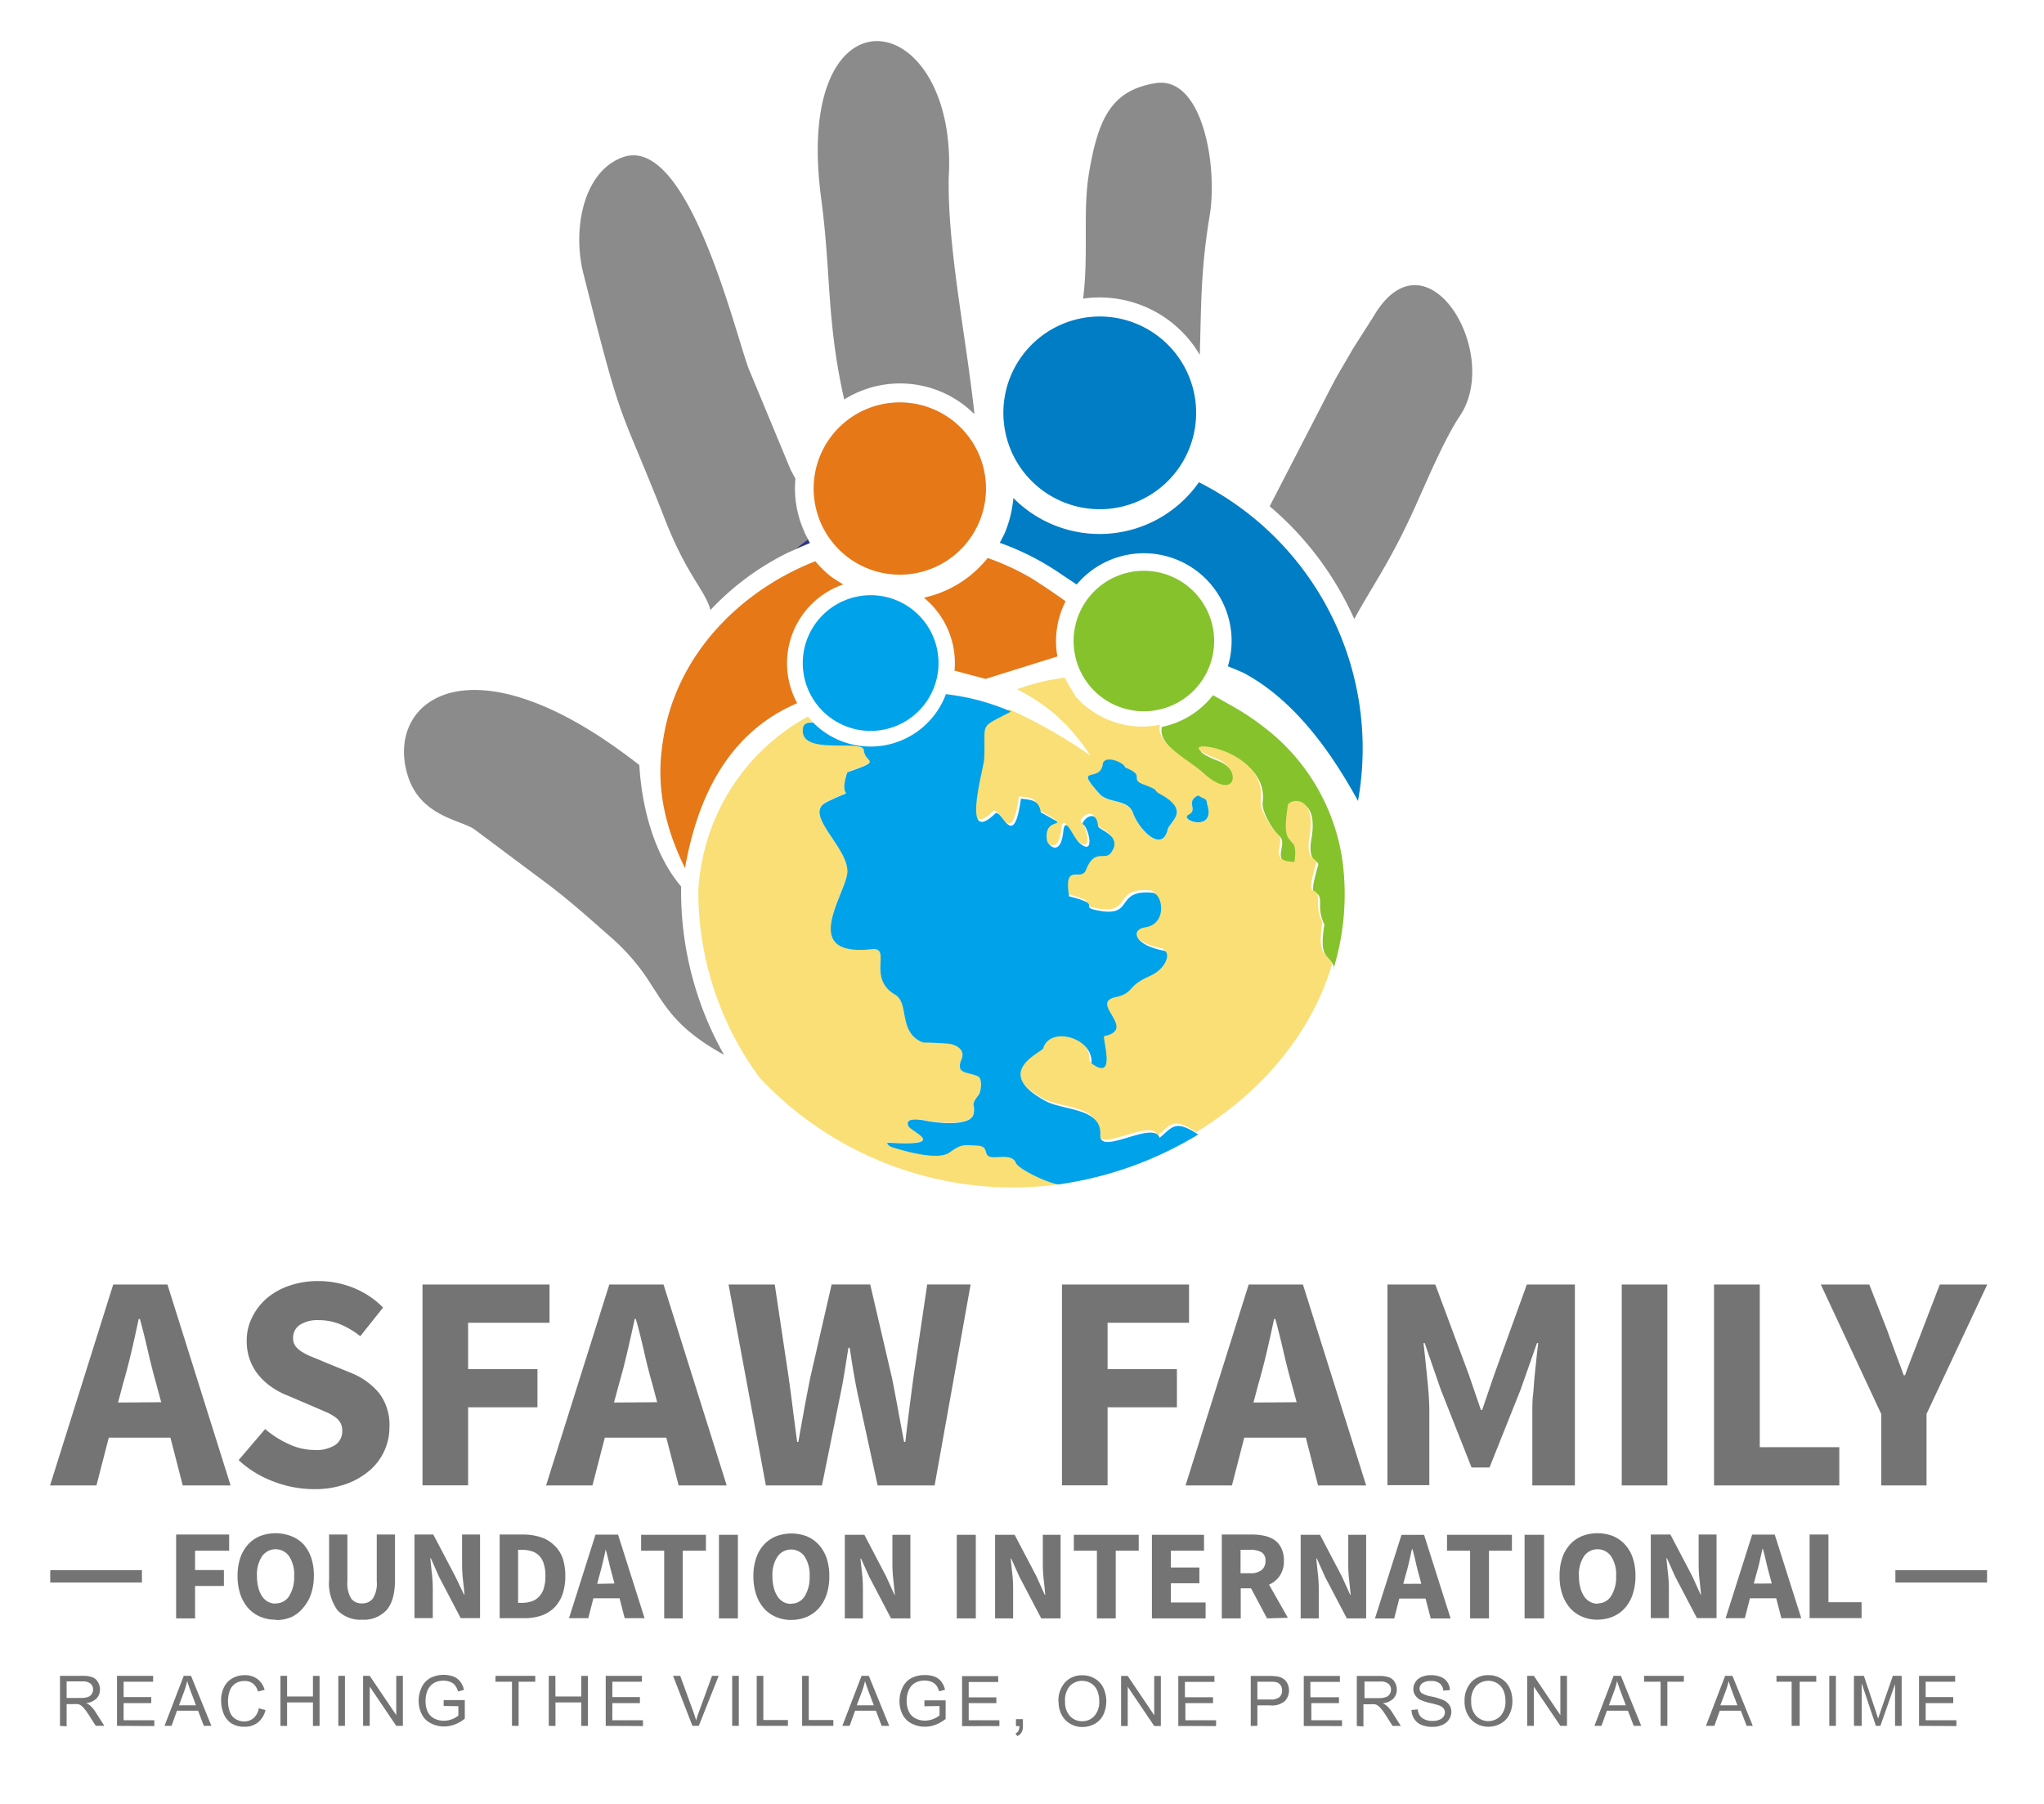
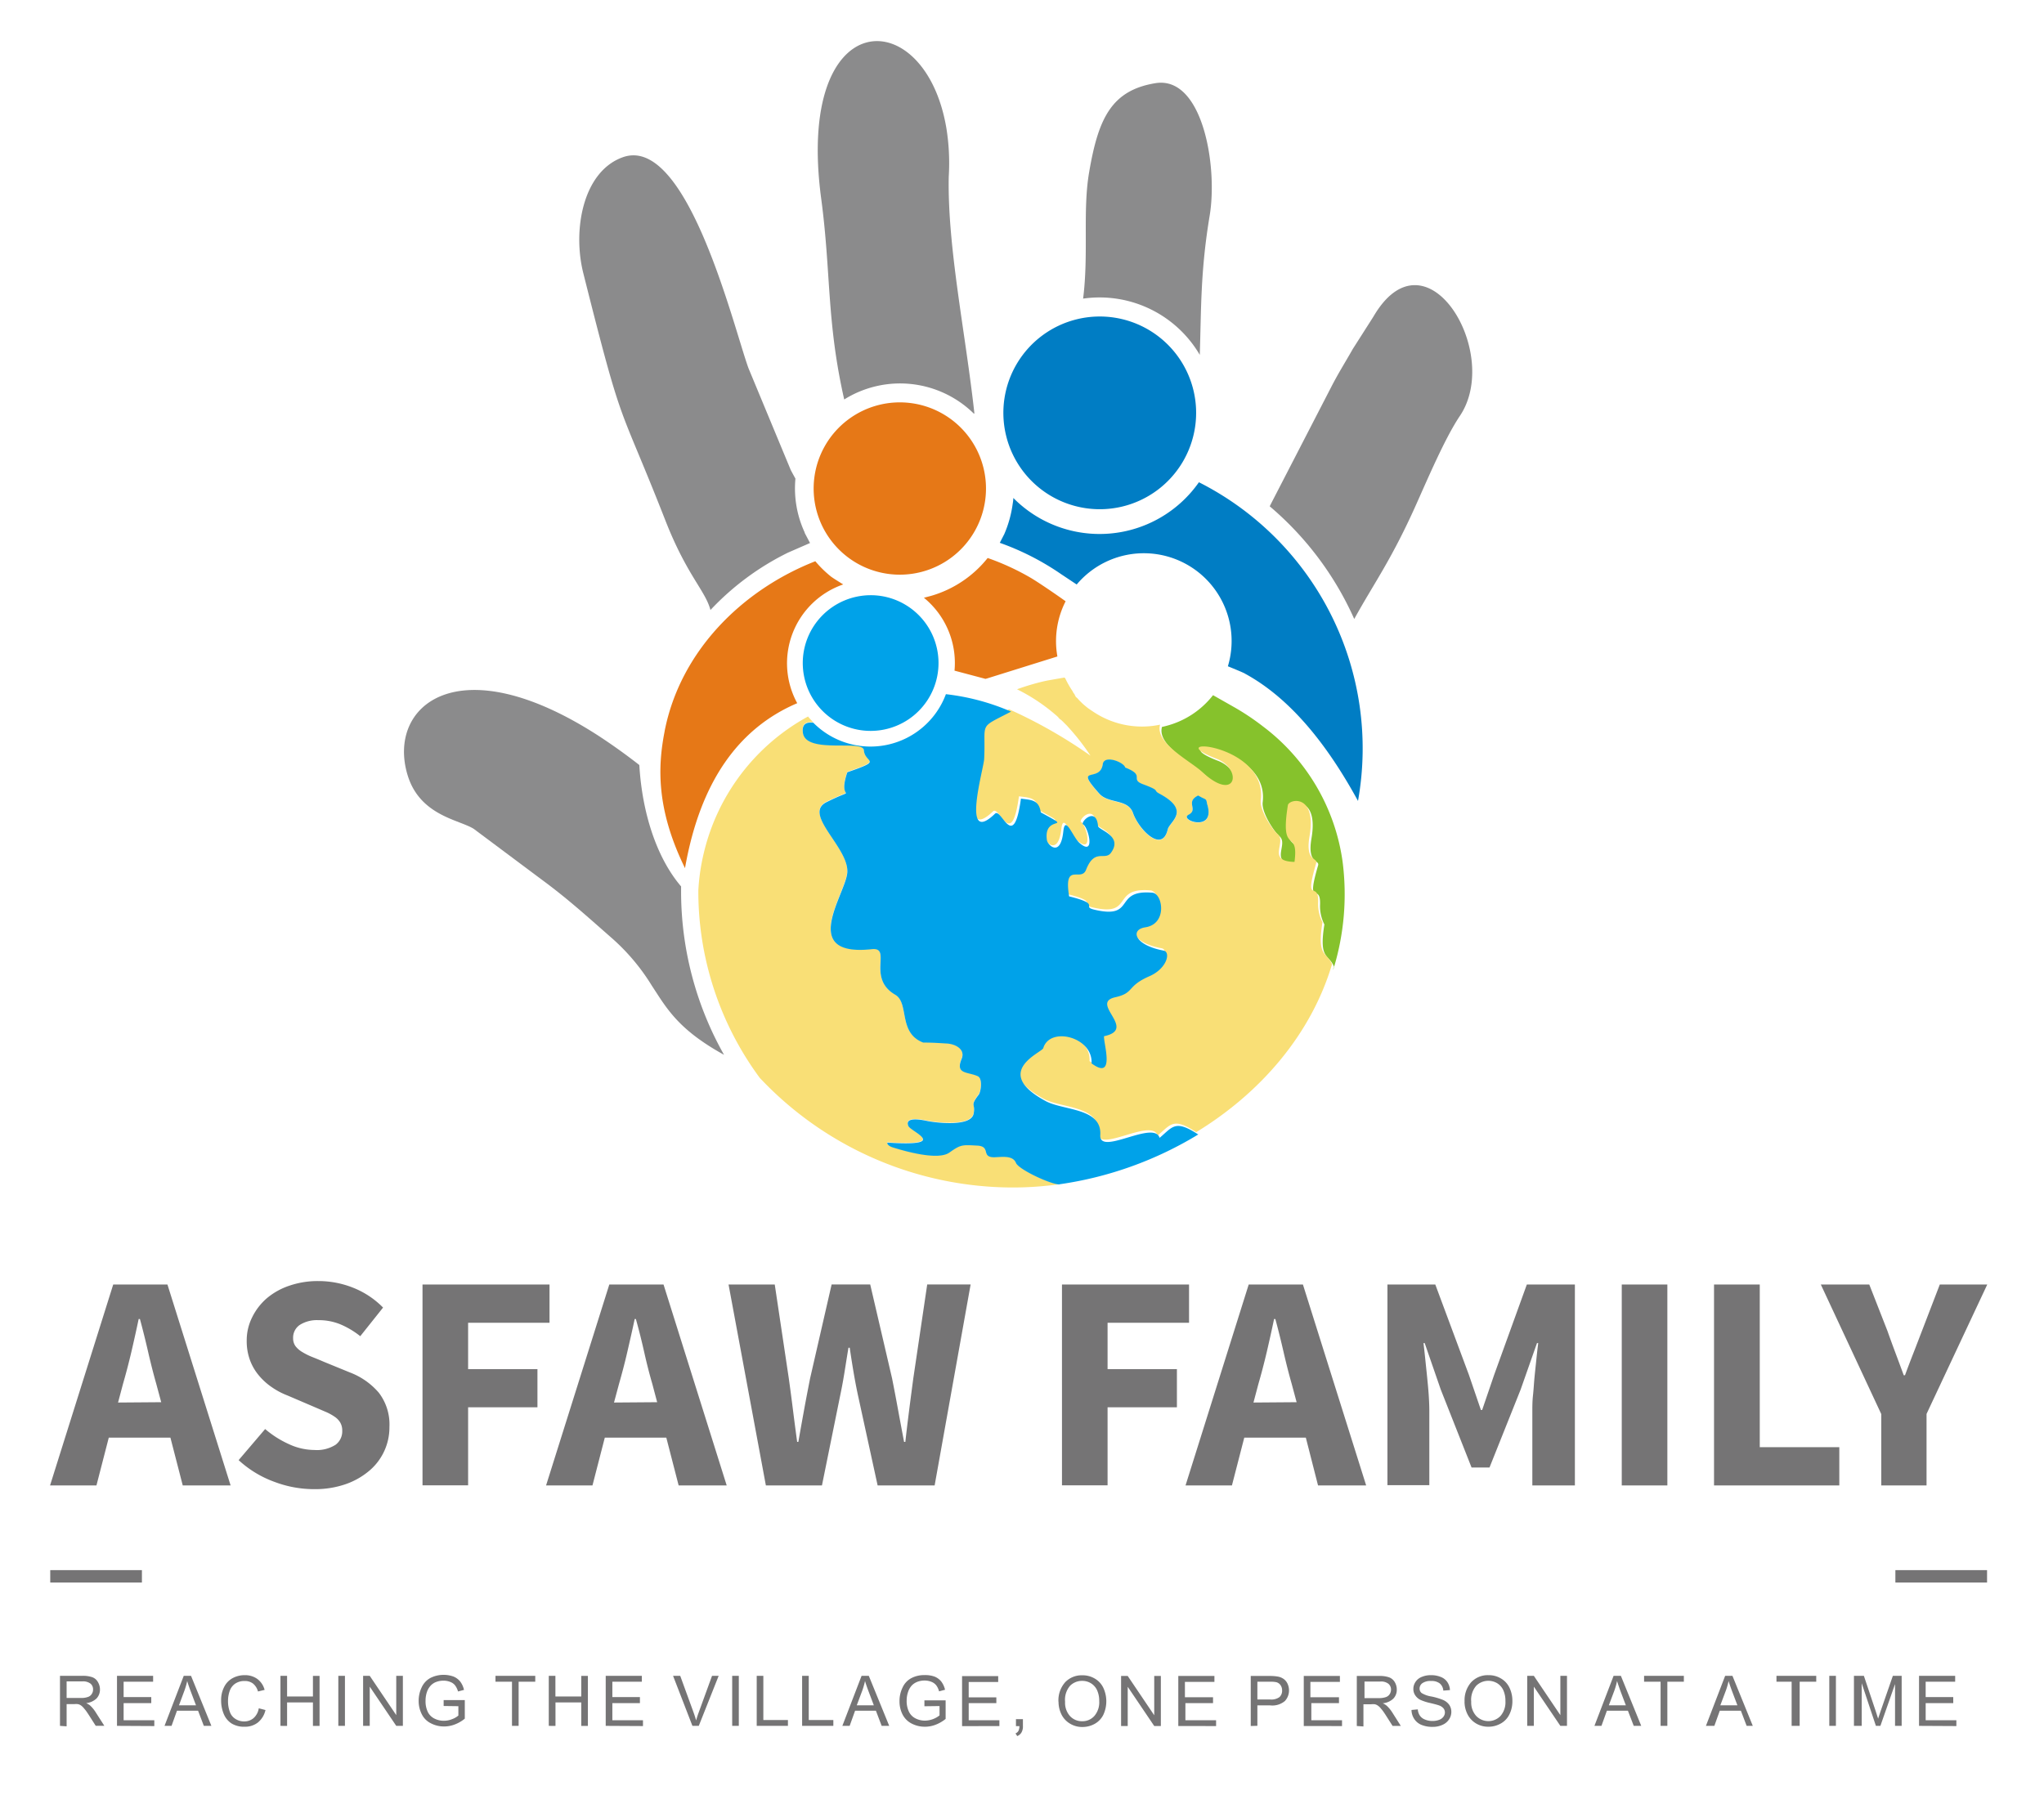
<svg xmlns="http://www.w3.org/2000/svg" id="Layer_1" data-name="Layer 1" viewBox="0 0 308.36 272.17">
  <defs>
    <style>.cls-1{fill:#86c22c;}.cls-1,.cls-2,.cls-3,.cls-4,.cls-6,.cls-7,.cls-8,.cls-9{fill-rule:evenodd;}.cls-2,.cls-5{fill:#2f318b;}.cls-3{fill:#8b8b8c;}.cls-4{fill:#007dc4;}.cls-6{fill:#f9df76;}.cls-7{fill:#e67817;}.cls-8{fill:#00a2e9;}.cls-9{fill:#757475;}</style>
  </defs>
  <path class="cls-1" d="M201.14,146.3a38.38,38.38,0,0,0,1.4-16.31,30.82,30.82,0,0,0-12-20.37,36.94,36.94,0,0,0-4.51-3L183,104.9a13.15,13.15,0,0,1-7.07,4.64q-.32.09-.63.15c-.8,2.82,4.63,5.51,6.36,7.14,5.11,4.81,6.19-.39,2.15-2-9.07-3.48,7.76-2.42,6.68,6.24-.19,1.54,1.74,4.45,2.51,5.09,1.51,1.26-1.74,4.14,2.58,4.24.72-5.25-2.21-.76-1-8.55.14-.93,4.38-1.82,3.27,4.67-.67,3.91,1.26,3.19,1,4.07-1.9,6.52.38,2.44.3,5.86a6,6,0,0,0,.65,3.05c-.86,5.34.64,4.41,1.44,6.35l-.12.4Z" />
  <path class="cls-2" d="M151.58,179.22l1.25,0-1.25,0Z" />
  <path class="cls-3" d="M102.76,133.77c-3.76-4.39-5.9-11.25-6.31-18.33-2-1.56-4-3-6.22-4.45-21.18-13.67-31.87-4.44-28.75,5.94,1.85,6.18,7.83,6.76,10,8.15l10.28,7.68c3.78,2.78,6.73,5.45,10.44,8.71a31.32,31.32,0,0,1,6.12,7.24l1.12,1.72c1.9,2.88,4.08,5.59,9.79,8.74a50.14,50.14,0,0,1-6.48-24.75v-.14l0-.51ZM204.3,93.41c2.87-5.23,5.5-8.75,9.17-16.89,1.83-4.07,4.5-10.39,6.77-13.76,6.4-9.51-5.1-28.66-13.07-14.94l-3.08,4.83c-1.2,2.12-2.11,3.52-3.25,5.73L191.75,76l-.2.4a47.72,47.72,0,0,1,12.75,17ZM181,53.55c.23-7,.09-12.57,1.49-21,1.25-7.49-1.07-21.15-8.18-20-6.65,1.09-8.62,5.34-10,13.43-1,5.82-.05,12.24-.91,19.08A17.52,17.52,0,0,1,181,53.55Zm-34,8.85c-1.31-12-4.09-25.12-3.87-35.76a33.12,33.12,0,0,0-.36-7.31C139.55.24,119.94.47,123.89,30c1.49,11.14.8,18.53,3.47,30.28A15.88,15.88,0,0,1,146.9,62.4Zm-25.58,18A15.84,15.84,0,0,1,120,72.22c-.25-.44-.48-.87-.7-1.28l-6.38-15.37c-2.24-6.15-9.26-35.39-19-31.83-6,2.18-7.57,11-5.91,17.53,6.15,24.47,5.12,18.76,12.4,37.34,3.24,8.25,6,10.51,6.77,13.44a40.52,40.52,0,0,1,11.7-8.66l3.32-1.45-.83-1.58Z" />
  <path class="cls-4" d="M185.24,100.54c1,.41,2.45,1,2.63,1.14,6.63,3.63,12.18,10.35,17,19.18a45,45,0,0,0-24-48.09,18.29,18.29,0,0,1-28,2.37c0,.34-.06.67-.11,1a17.26,17.26,0,0,1-1.25,4.45l-.68,1.32a39.64,39.64,0,0,1,9.24,4.72l2.36,1.57a13.24,13.24,0,0,1,22.81,12.34Zm-22.8-52.36a14.54,14.54,0,1,1-10.65,17.59,14.54,14.54,0,0,1,10.65-17.59Z" />
-   <path class="cls-5" d="M121.87,81.44c-.6.44-1.18.89-1.76,1.35.6-.27,1.2-.52,1.81-.76l.23-.09-.28-.5Z" />
  <path class="cls-6" d="M159.59,108.23l0,0,.12.11,0,0,.09.07h0l.1.1.08.08,0,0,.06,0,.06.06,0,0,.08.08h0l.1.09h0l.26.26.07.07,0,0,.09.09h0l.09.09,0,0,.07.07,0,0,0,0,.07.07.11.11h0l.08.1,0,0h0a34.05,34.05,0,0,1,3.39,4.35,73.78,73.78,0,0,0-12.28-7c-5.08,2.65-3.78,1.4-4.06,7.16-.07,1.48-3.55,13.21,1.63,8.25,1-1,2.79,6,3.92-2.28,1.63.22,2.71.16,3,2.08,5.34,2.92.32.11.92,4.2.1.7,2,2.67,2.47-1.31.28-2.62,1.39.79,2.46,1.73,2.47,2.15,1.3-2.52.47-2.85-.16-.56,2.05-2.58,2.31.28.06.63,3.86,1.47,1.93,4.07-.9,1.2-2.46-.76-3.74,2.55-.75,1.94-3.41-1.23-2.55,4,5,1.22,1.72,1.51,3.77,2,6.41,1.53,2.77-3.09,8.81-2.55,1.52.14,2.3,4.7-1.09,5.22-2.31.35-1.66,2.69,2.76,3.51,1.1.2.54,2.71-2.14,3.87-3.5,1.53-2.21,2.51-5.14,3.17-4,.9,3.39,4.82-1.7,5.88-.15.9,1.81,6.83-1.89,4.1.25-4-6.27-5.64-7.28-2.3-.19.64-7.86,3.54.38,8,2.68,1.45,8.47,1,8.22,5.1-.21,3.27,8.09-2.32,8.95.44,2-1.67,2.34-2.78,5.79-.53l.07,0c9.64-5.89,17.28-14.69,20.45-25.31-.8-1.94-2.3-1-1.44-6.35a6,6,0,0,1-.65-3.05c.08-3.42-2.2.66-.3-5.86.25-.88-1.68-.16-1-4.07,1.11-6.49-3.13-5.6-3.27-4.67-1.24,7.79,1.69,3.3,1,8.55-4.32-.1-1.07-3-2.58-4.24-.77-.64-2.7-3.55-2.51-5.09,1.08-8.66-15.75-9.72-6.68-6.24,4,1.56,3,6.76-2.15,2-1.73-1.63-7.16-4.32-6.36-7.14a13.19,13.19,0,0,1-9.83-1.79h0c-.33-.21-.65-.43-1-.67l-.09-.07-.18-.14-.09-.08h0l-.09-.07-.18-.15-.09-.08h0l-.08-.07,0,0-.15-.14-.08-.08-.07-.07h0l-.08-.08-.09-.08-.08-.09,0,0-.06-.06-.08-.09,0,0-.05-.06-.08-.09-.08-.08h0l-.08-.08,0,0-.05,0-.07-.09,0,0,0-.05-.08-.09,0-.05,0,0-.07-.09,0-.05,0,0-.07-.1,0,0,0,0-.07-.1-.05-.06,0,0-.07-.1,0-.06a14.84,14.84,0,0,1-1.15-2l-.13-.15c-.34.06-2.57.44-2.92.52a35.44,35.44,0,0,0-4.24,1.25,27.68,27.68,0,0,1,6.35,4.33Zm21.16,11.85c-2,1,.09,2.1-1.44,2.9s4.07,2.74,2.84-1.48c-.2-.69,0-.77-.74-1.06l-.66-.36Zm-11-4.22c-.14-.78-3.18-2-3.39-.5-.4,2.9-4.49,0-.51,4.44,1.37,1.55,4.33.75,5.08,2.92.84,2.43,4.38,6.15,5.23,2.48.28-1.19,3.59-2.81-1.25-5.4-1.06-.57.3-.39-2.47-1.42-2.07-.77.47-1.3-2.69-2.52Z" />
  <path class="cls-6" d="M122.69,109c-1-.13-1.74.15-1.58,1.48.39,3.32,9.08,1,9.2,2.66.14,2,3.05,1.43-2.49,3.33-1.66,4.87,2.11,1.9-3.15,4.52-3.61,1.8,3.34,6.79,3.15,10.56-.17,3.23-7.48,12.83,3.7,11.62,3.09-.33-.83,4.34,3.52,6.87,2.17,1.27.39,5.75,4.22,7.22,1.21,0,2.42.07,3.63.15s2.76.85,2.18,2.29c-1,2.37.86,1.94,2.41,2.63.71.31.54,1.93.28,2.56a.65.65,0,0,1-.11.22c-1.41,1.84-.45,1.27-.78,2.9-.4,2-5.65,1.35-6.91,1.1-.55-.11-3.6-.81-2.93.75.35.83,6.38,3.11-3.11,2.5-.17,0-.09.46.77.72,1.85.58,6.8,2,8.53.78s1.92-1.17,4.21-1.05c2.08.12.53,1.72,2.48,1.76,1,0,2.85-.39,3.34.84.4,1,5.18,3.22,6.53,3.26H160a50.75,50.75,0,0,1-7.17.52,52.47,52.47,0,0,1-38.21-16.54,47.4,47.4,0,0,1-9.27-28.28,31.49,31.49,0,0,1,.84-5.71,31.81,31.81,0,0,1,15.71-20.54,10.87,10.87,0,0,0,.79.87Z" />
-   <path class="cls-1" d="M169.87,86.48a10.6,10.6,0,1,1-7.56,12.93,10.6,10.6,0,0,1,7.56-12.93Z" />
+   <path class="cls-1" d="M169.87,86.48Z" />
  <path class="cls-7" d="M100.26,110.36C102.62,98.23,112,89,123,84.69A16.85,16.85,0,0,0,125.36,87c.3.23,1.17.77,1.85,1.19a12.58,12.58,0,0,0-6.94,17.92C111.39,109.9,105.62,118,103.34,131c-4.38-8.94-4.1-15.37-3.08-20.61ZM149,84.2a37.37,37.37,0,0,1,6.51,3c1.07.63,3.73,2.44,5.25,3.53a13.22,13.22,0,0,0-1.24,8.33l0,0-10.59,3.31-.26.07L144,101.2a12.7,12.7,0,0,0-4.62-11l1.1-.29A16.93,16.93,0,0,0,149,84.2ZM137.6,60.85a13,13,0,1,1-14.73,11.09A13,13,0,0,1,137.6,60.85Z" />
  <path class="cls-8" d="M133.3,90a10.24,10.24,0,1,1-12,8.07,10.26,10.26,0,0,1,12-8.07Zm26.5,88.71a55.21,55.21,0,0,0,21-7.54l-.07,0c-3.45-2.25-3.81-1.14-5.79.53-.86-2.76-9.16,2.83-8.95-.44.25-4.1-5.54-3.66-8.22-5.1-8.24-4.43-.57-7.33-.38-8,1-3.34,7.53-1.66,7.28,2.3,3.7,2.73,1.74-3.2,1.89-4.1,5.09-1.06-2.27-5,1.7-5.88,2.93-.66,1.64-1.64,5.14-3.17,2.68-1.16,3.24-3.67,2.14-3.87-4.42-.82-5.07-3.16-2.76-3.51,3.39-.52,2.61-5.08,1.09-5.22-6-.54-2.4,4.08-8.81,2.55-2-.49,1.2-.78-3.77-2-.86-5.28,1.8-2.11,2.55-4,1.28-3.31,2.84-1.35,3.74-2.55,1.93-2.6-1.87-3.44-1.93-4.07-.26-2.86-2.47-.84-2.31-.28.83.33,2,5-.47,2.85-1.07-.94-2.18-4.35-2.46-1.73-.43,4-2.37,2-2.47,1.31-.6-4.09,4.42-1.28-.92-4.2-.31-1.92-1.39-1.86-3-2.08-1.13,8.24-2.91,1.31-3.92,2.28-5.18,5-1.7-6.77-1.63-8.25.28-5.76-1-4.51,4.06-7.16a34.35,34.35,0,0,0-9.83-2.63,12.14,12.14,0,0,1-20,4.31c-1-.13-1.74.16-1.58,1.48.39,3.32,9.08,1,9.2,2.66.14,2,3.05,1.43-2.49,3.33-1.66,4.87,2.11,1.9-3.15,4.52-3.61,1.8,3.34,6.79,3.15,10.56-.17,3.23-7.48,12.83,3.7,11.62,3.09-.33-.83,4.34,3.52,6.87,2.17,1.27.39,5.75,4.22,7.22,1.21,0,2.42.07,3.63.15s2.76.85,2.18,2.29c-1,2.37.86,1.94,2.41,2.63.71.31.54,1.93.28,2.56a.65.65,0,0,1-.11.22c-1.41,1.84-.45,1.27-.78,2.9-.4,2-5.65,1.35-6.91,1.1-.55-.11-3.6-.81-2.93.75.35.83,6.38,3.11-3.11,2.5-.17,0-.09.46.77.73,1.85.57,6.8,2,8.53.77s1.92-1.17,4.21-1.05c2.08.12.53,1.72,2.48,1.76,1,0,2.85-.39,3.34.84.4,1,5.18,3.22,6.53,3.26H160l-.2,0Zm20.95-58.67c-2,1,.09,2.1-1.44,2.9s4.07,2.74,2.84-1.48c-.2-.69,0-.77-.74-1.06l-.66-.36Zm-11-4.22c-.14-.78-3.18-2-3.39-.5-.4,2.9-4.49,0-.51,4.44,1.37,1.55,4.33.75,5.08,2.92.84,2.43,4.38,6.15,5.23,2.48.28-1.19,3.59-2.81-1.25-5.4-1.06-.57.3-.39-2.47-1.42-2.07-.77.47-1.3-2.69-2.52Z" />
  <path class="cls-9" d="M24.32,211.59l-.75-2.79c-.43-1.51-.84-3.13-1.23-4.83s-.8-3.35-1.23-4.93h-.19q-.51,2.42-1.11,5c-.4,1.69-.82,3.3-1.26,4.81l-.74,2.79Zm1.39,5.35h-9.3l-1.86,7.21h-7l9.53-30.32h8.18l9.53,30.32H27.57l-1.86-7.21ZM40,215.64a15,15,0,0,0,3.59,2.28,9.24,9.24,0,0,0,3.85.88,5.26,5.26,0,0,0,3.19-.79,2.53,2.53,0,0,0,1-2.14,2.36,2.36,0,0,0-.3-1.21,2.78,2.78,0,0,0-.88-.9,7.58,7.58,0,0,0-1.4-.75l-1.79-.77-3.9-1.67a11,11,0,0,1-2.3-1.21,9.5,9.5,0,0,1-1.95-1.74,7.73,7.73,0,0,1-1.38-2.33,8.26,8.26,0,0,1-.51-3,7.74,7.74,0,0,1,.82-3.51,9.05,9.05,0,0,1,2.23-2.89A10.39,10.39,0,0,1,43.68,194a13.14,13.14,0,0,1,4.35-.69,14.14,14.14,0,0,1,5.23,1,13.09,13.09,0,0,1,4.53,3l-3.44,4.32a12.78,12.78,0,0,0-3-1.79,8.54,8.54,0,0,0-3.32-.63,4.85,4.85,0,0,0-2.81.72,2.32,2.32,0,0,0-1,2,2,2,0,0,0,.35,1.19,3.48,3.48,0,0,0,1,.88,9.83,9.83,0,0,0,1.49.75c.58.23,1.19.48,1.84.76l3.86,1.58a10.74,10.74,0,0,1,4.39,3.07,7.86,7.86,0,0,1,1.6,5.16,8.55,8.55,0,0,1-3,6.58,11.23,11.23,0,0,1-3.58,2.05,14.13,14.13,0,0,1-4.82.76,16.87,16.87,0,0,1-5.92-1.09A16,16,0,0,1,36,220.33L40,215.64Zm23.76-21.81H82.9v5.77H70.62v7H81.08v5.76H70.62v11.77H63.74V193.83Zm35.38,17.76-.74-2.79c-.44-1.51-.85-3.13-1.23-4.83s-.8-3.35-1.24-4.93h-.18c-.34,1.61-.72,3.26-1.12,5s-.82,3.3-1.25,4.81l-.75,2.79Zm1.4,5.35h-9.3l-1.86,7.21h-7l9.54-30.32h8.18l9.53,30.32h-7.25l-1.86-7.21Zm9.34-23.11h7L119,208q.33,2.37.63,4.77c.2,1.6.41,3.2.63,4.81h.18c.28-1.61.57-3.21.86-4.81s.6-3.19.91-4.77l3.25-14.18h5.82l3.3,14.18c.31,1.55.61,3.13.9,4.72s.6,3.22.91,4.86h.19c.18-1.64.38-3.25.58-4.83s.41-3.17.62-4.75l2.1-14.18h6.55L141,224.15h-8.6l-3-13.76c-.25-1.18-.47-2.37-.67-3.56s-.38-2.35-.54-3.46H128c-.19,1.11-.37,2.27-.56,3.46s-.4,2.38-.65,3.56L124,224.15h-8.46l-5.63-30.32Zm50.35,0h19.15v5.77H167.09v7h10.46v5.76H167.09v11.77h-6.88V193.83Zm35.38,17.76-.75-2.79c-.43-1.51-.84-3.13-1.23-4.83s-.8-3.35-1.23-4.93h-.19q-.51,2.42-1.11,5c-.4,1.69-.82,3.3-1.26,4.81l-.74,2.79Zm1.39,5.35h-9.29l-1.86,7.21h-7l9.53-30.32h8.18l9.54,30.32h-7.26L197,216.94Zm12.28-23.11h7.25l5.07,13.63,1.81,5.3h.19l1.81-5.3,4.93-13.63h7.25v30.32h-6.42V213c0-.75,0-1.57.1-2.47s.14-1.8.23-2.72.19-1.81.28-2.7.18-1.69.28-2.44h-.19l-2.46,7-4.7,11.77H222l-4.65-11.77-2.42-7h-.18c.09.75.18,1.56.27,2.44s.19,1.79.28,2.7.18,1.82.24,2.72.09,1.72.09,2.47v11.11h-6.32V193.83Zm35.38,0h6.88v30.32h-6.88V193.83Zm13.94,0h6.88v24.55h12v5.77H258.58V193.83Zm25.2,19.53-9.11-19.53H282l2.74,7c.4,1.14.81,2.25,1.21,3.32s.82,2.2,1.25,3.37h.19c.43-1.17.86-2.3,1.28-3.37s.84-2.18,1.28-3.32l2.69-7h7.16l-9.16,19.53v10.79h-6.83V213.36Z" />
-   <path class="cls-9" d="M26.57,231.56h8V234H29.43v2.92h4.35v2.4H29.43v4.89H26.57V231.56Zm15,12.85a5.87,5.87,0,0,1-2.33-.46,5.11,5.11,0,0,1-1.81-1.3,6.14,6.14,0,0,1-1.17-2.07,8.53,8.53,0,0,1-.42-2.77,8.42,8.42,0,0,1,.42-2.76,5.85,5.85,0,0,1,1.17-2,5,5,0,0,1,1.81-1.26,6.53,6.53,0,0,1,4.66,0A5,5,0,0,1,45.76,233a6,6,0,0,1,1.17,2,8.34,8.34,0,0,1,.42,2.74,8.53,8.53,0,0,1-.42,2.77,6.14,6.14,0,0,1-1.17,2.07A5.11,5.11,0,0,1,44,244a5.87,5.87,0,0,1-2.33.46Zm0-2.46a2.36,2.36,0,0,0,2.05-1.11,5.37,5.37,0,0,0,.76-3,5.06,5.06,0,0,0-.76-3,2.5,2.5,0,0,0-4.09,0,5,5,0,0,0-.76,3,6.47,6.47,0,0,0,.2,1.71,4.25,4.25,0,0,0,.56,1.31,2.49,2.49,0,0,0,.88.83,2.38,2.38,0,0,0,1.16.29Zm8-10.39h2.84v7.06a4.45,4.45,0,0,0,.56,2.59,1.94,1.94,0,0,0,1.63.74,2,2,0,0,0,1.65-.74,4.2,4.2,0,0,0,.59-2.59v-7.06h2.75v6.77c0,2.12-.42,3.66-1.27,4.62a4.66,4.66,0,0,1-3.72,1.46A4.75,4.75,0,0,1,50.93,243a6.87,6.87,0,0,1-1.28-4.62v-6.77Zm12.88,0h2.92l3.29,6.27L70,240.61h.08c-.07-.67-.14-1.41-.24-2.24a21.79,21.79,0,0,1-.13-2.36v-4.45h2.71v12.61H69.5l-3.29-6.28L65,235.14h-.08c.07.7.14,1.44.23,2.24a20.89,20.89,0,0,1,.14,2.32v4.47H62.53V231.56Zm12.85,0h3.56a8.59,8.59,0,0,1,2.62.37,5.11,5.11,0,0,1,2,1.13A5,5,0,0,1,84.84,235a8.17,8.17,0,0,1,.44,2.81,8.27,8.27,0,0,1-.44,2.82,5.39,5.39,0,0,1-1.26,2,5.23,5.23,0,0,1-1.94,1.17,8,8,0,0,1-2.53.38H75.38V231.56Zm3.4,10.31a4.75,4.75,0,0,0,1.45-.21,2.68,2.68,0,0,0,1.13-.69,3,3,0,0,0,.74-1.25,6.12,6.12,0,0,0,.26-1.91,6,6,0,0,0-.26-1.89,3,3,0,0,0-.74-1.22,2.59,2.59,0,0,0-1.13-.64,5.08,5.08,0,0,0-1.45-.2h-.54v8Zm14-2.92-.31-1.16q-.27-.94-.51-2c-.17-.71-.34-1.4-.52-2.05H91.4c-.15.67-.3,1.35-.47,2.06s-.34,1.37-.52,2L90.1,239Zm.58,2.23H89.52l-.77,3H85.84l4-12.61h3.4l4,12.61h-3l-.77-3ZM100.2,234H96.72v-2.4h9.78V234H103v10.21H100.2V234Zm8.26-2.4h2.86v12.61h-2.86V231.56Zm10.93,12.85a5.87,5.87,0,0,1-2.33-.46,5,5,0,0,1-1.81-1.3,5.82,5.82,0,0,1-1.17-2.07,8.53,8.53,0,0,1-.42-2.77,8.42,8.42,0,0,1,.42-2.76,5.56,5.56,0,0,1,1.17-2,4.93,4.93,0,0,1,1.81-1.26,6.53,6.53,0,0,1,4.66,0,5.12,5.12,0,0,1,1.81,1.27,6,6,0,0,1,1.17,2,8.35,8.35,0,0,1,.41,2.74,8.53,8.53,0,0,1-.41,2.77,6.14,6.14,0,0,1-1.17,2.07,5.2,5.2,0,0,1-1.81,1.3,5.87,5.87,0,0,1-2.33.46Zm0-2.46a2.36,2.36,0,0,0,2-1.11,5.37,5.37,0,0,0,.75-3,5.06,5.06,0,0,0-.75-3,2.5,2.5,0,0,0-4.09,0,5,5,0,0,0-.77,3,6.46,6.46,0,0,0,.21,1.71,4.25,4.25,0,0,0,.56,1.31,2.49,2.49,0,0,0,.88.83,2.38,2.38,0,0,0,1.16.29Zm8.08-10.39h2.93l3.28,6.27,1.26,2.78H135c-.07-.67-.14-1.41-.23-2.24a21.89,21.89,0,0,1-.14-2.36v-4.45h2.71v12.61h-2.92l-3.29-6.28-1.24-2.75h-.08c.07.7.15,1.44.24,2.24a20.81,20.81,0,0,1,.13,2.32v4.47h-2.73V231.56Zm16.87,0h2.87v12.61h-2.87V231.56Zm5.81,0h2.92l3.29,6.27,1.25,2.78h.08c-.06-.67-.14-1.41-.23-2.24a21.89,21.89,0,0,1-.14-2.36v-4.45H160v12.61h-2.92l-3.29-6.28-1.24-2.75h-.07c.06.7.14,1.44.23,2.24a20.81,20.81,0,0,1,.13,2.32v4.47h-2.72V231.56Zm15.32,2.4H162v-2.4h9.79V234h-3.47v10.21h-2.84V234Zm8.26-2.4h7.91V234h-5v2.53h4.3v2.38h-4.3v2.9h5.24v2.4h-8.1V231.56Zm13.42,5.8h1.45a2.69,2.69,0,0,0,1.72-.47,1.7,1.7,0,0,0,.59-1.4,1.42,1.42,0,0,0-.59-1.3,3.36,3.36,0,0,0-1.72-.37h-1.45v3.54Zm4,6.81-2.42-4.54h-1.55v4.54h-2.86V231.56h4.55a8.62,8.62,0,0,1,1.88.19,4.42,4.42,0,0,1,1.55.65,3.16,3.16,0,0,1,1,1.21,4.06,4.06,0,0,1,.39,1.88,3.89,3.89,0,0,1-.62,2.29,3.72,3.72,0,0,1-1.62,1.34l2.84,5Zm5.07-12.61h2.92l3.29,6.27,1.26,2.78h.07c-.06-.67-.14-1.41-.23-2.24a21.79,21.79,0,0,1-.13-2.36v-4.45h2.7v12.61h-2.92l-3.29-6.28-1.23-2.75h-.08c.06.7.14,1.44.23,2.24a20.89,20.89,0,0,1,.14,2.32v4.47h-2.73V231.56Zm18.2,7.39-.31-1.16q-.27-.94-.51-2c-.16-.71-.33-1.4-.51-2.05H213c-.14.67-.3,1.35-.46,2.06s-.35,1.37-.53,2l-.31,1.16Zm.58,2.23H211.1l-.77,3h-2.9l4-12.61h3.41l4,12.61h-3l-.78-3Zm6.81-7.22H218.3v-2.4h9.79V234h-3.46v10.21h-2.85V234Zm8.26-2.4h2.87v12.61H230V231.56ZM241,244.41a5.87,5.87,0,0,1-2.33-.46,5.2,5.2,0,0,1-1.81-1.3,6.14,6.14,0,0,1-1.17-2.07,8.53,8.53,0,0,1-.41-2.77,8.43,8.43,0,0,1,.41-2.76,5.85,5.85,0,0,1,1.17-2,5.1,5.1,0,0,1,1.81-1.26,6.53,6.53,0,0,1,4.66,0,5,5,0,0,1,1.81,1.27,5.68,5.68,0,0,1,1.17,2,8.34,8.34,0,0,1,.42,2.74,8.53,8.53,0,0,1-.42,2.77,5.82,5.82,0,0,1-1.17,2.07,5,5,0,0,1-1.81,1.3,5.87,5.87,0,0,1-2.33.46Zm0-2.46a2.35,2.35,0,0,0,2.05-1.11,5.29,5.29,0,0,0,.76-3,5,5,0,0,0-.76-3,2.5,2.5,0,0,0-4.09,0,5,5,0,0,0-.76,3,6.92,6.92,0,0,0,.2,1.71,4.5,4.5,0,0,0,.56,1.31,2.49,2.49,0,0,0,.88.83A2.4,2.4,0,0,0,241,242Zm8.09-10.39H252l3.29,6.27,1.26,2.78h.07c-.06-.67-.14-1.41-.23-2.24a21.79,21.79,0,0,1-.13-2.36v-4.45h2.7v12.61H256l-3.29-6.28-1.23-2.75h-.08c.06.7.14,1.44.23,2.24a20.89,20.89,0,0,1,.14,2.32v4.47h-2.73V231.56Zm18.2,7.39-.31-1.16q-.27-.94-.51-2c-.16-.71-.33-1.4-.51-2.05h-.08c-.14.67-.3,1.35-.46,2.06s-.35,1.37-.53,2l-.31,1.16Zm.58,2.23H264l-.77,3h-2.9l4-12.61h3.41l4,12.61h-3l-.78-3Zm5.11-9.62h2.86v10.21h5v2.4H273V231.56Z" />
  <polygon class="cls-9" points="21.41 236.93 21.41 238.8 7.58 238.8 7.58 236.93 21.41 236.93 21.41 236.93" />
  <path class="cls-9" d="M9.05,260.43v-7.55h3.34a4.33,4.33,0,0,1,1.54.21,1.59,1.59,0,0,1,.83.71,2.18,2.18,0,0,1,.32,1.14,1.94,1.94,0,0,1-.52,1.36A2.68,2.68,0,0,1,13,257a2.5,2.5,0,0,1,.61.37,5.07,5.07,0,0,1,.82,1l1.31,2.05H14.44l-1-1.57c-.29-.45-.53-.8-.72-1a2.32,2.32,0,0,0-.5-.5,1.32,1.32,0,0,0-.46-.2,2.49,2.49,0,0,0-.56,0H10.05v3.35Zm1-4.21h2.14a3,3,0,0,0,1.07-.15,1.06,1.06,0,0,0,.58-.45,1.18,1.18,0,0,0,.2-.68,1.12,1.12,0,0,0-.38-.88,1.83,1.83,0,0,0-1.23-.34H10.05v2.5Zm7.6,4.21v-7.55H23.1v.89H18.65v2.32h4.17V257H18.65v2.58h4.63v.88Zm7.17,0,2.9-7.55h1.1l3.07,7.55H30.75l-.87-2.29H26.7l-.82,2.29Zm2.17-3.1h2.58l-.79-2.09c-.24-.64-.42-1.16-.54-1.58a10.58,10.58,0,0,1-.42,1.46L27,257.33Zm12.06.45,1,.26a3.37,3.37,0,0,1-1.13,1.87,3.11,3.11,0,0,1-2,.65,3.59,3.59,0,0,1-2-.5,3.12,3.12,0,0,1-1.17-1.44,5.19,5.19,0,0,1-.39-2,4.3,4.3,0,0,1,.45-2.05,3.07,3.07,0,0,1,1.28-1.34,3.75,3.75,0,0,1,1.82-.45,3.14,3.14,0,0,1,1.91.57A3,3,0,0,1,39.92,255l-1,.24a2.31,2.31,0,0,0-.76-1.2,2,2,0,0,0-1.25-.38,2.45,2.45,0,0,0-1.46.42,2.19,2.19,0,0,0-.81,1.12,4.45,4.45,0,0,0-.24,1.45,4.55,4.55,0,0,0,.28,1.68,2,2,0,0,0,.87,1.07,2.4,2.4,0,0,0,1.28.36,2.16,2.16,0,0,0,1.41-.49,2.47,2.47,0,0,0,.79-1.44Zm3.26,2.65v-7.55h1V256h3.9v-3.11h1v7.55h-1v-3.55h-3.9v3.55Zm8.73,0v-7.55h1v7.55Zm3.74,0v-7.55h1l4,5.93v-5.93h1v7.55h-1l-4-5.92v5.92Zm12.15-3v-.89h3.19v2.8a5.36,5.36,0,0,1-1.52.88,4.41,4.41,0,0,1-1.6.3,4.24,4.24,0,0,1-2-.48,3,3,0,0,1-1.37-1.37,4.35,4.35,0,0,1-.47-2,4.64,4.64,0,0,1,.46-2.06,3.06,3.06,0,0,1,1.33-1.42,4.45,4.45,0,0,1,3.47-.2,2.55,2.55,0,0,1,1,.74A3.32,3.32,0,0,1,70,255l-.9.24a2.9,2.9,0,0,0-.43-.9,1.62,1.62,0,0,0-.72-.53,2.63,2.63,0,0,0-1-.2,3.09,3.09,0,0,0-1.19.21,2.15,2.15,0,0,0-.8.55,2.73,2.73,0,0,0-.48.75,4,4,0,0,0-.28,1.52,3.71,3.71,0,0,0,.34,1.69,2.2,2.2,0,0,0,1,1,3.11,3.11,0,0,0,1.41.33,3.3,3.3,0,0,0,1.27-.25,3,3,0,0,0,.93-.54v-1.41Zm10.31,3v-6.66H74.75v-.89h6v.89H78.24v6.66Zm5.55,0v-7.55h1V256h3.9v-3.11h1v7.55h-1v-3.55H83.8v3.55Zm8.59,0v-7.55h5.45v.89H92.38v2.32h4.16V257H92.38v2.58H97v.88Zm13.08,0-2.92-7.55h1.08l2,5.49c.16.44.29.85.4,1.24.11-.42.25-.83.4-1.24l2-5.49h1l-3,7.55Zm6,0v-7.55h1v7.55Zm3.7,0v-7.55h1v6.67h3.71v.88Zm6.85,0v-7.55h1v6.67h3.71v.88Zm6.07,0,2.9-7.55h1.09l3.08,7.55h-1.14l-.87-2.29H129l-.82,2.29Zm2.17-3.1h2.58l-.79-2.09c-.24-.64-.42-1.16-.54-1.58a12.19,12.19,0,0,1-.42,1.46l-.83,2.21Zm10.21.14v-.89h3.2v2.8a5.5,5.5,0,0,1-1.52.88,4.46,4.46,0,0,1-1.61.3,4.27,4.27,0,0,1-2-.48,3.13,3.13,0,0,1-1.37-1.37,4.34,4.34,0,0,1-.46-2,4.64,4.64,0,0,1,.46-2.06,3,3,0,0,1,1.32-1.42,4.14,4.14,0,0,1,2-.46A4.07,4.07,0,0,1,141,253a2.48,2.48,0,0,1,1,.74,3.32,3.32,0,0,1,.57,1.24l-.9.24a2.7,2.7,0,0,0-.42-.9,1.74,1.74,0,0,0-.72-.53,2.68,2.68,0,0,0-1-.2,3,3,0,0,0-1.18.21,2.28,2.28,0,0,0-.81.55,2.7,2.7,0,0,0-.47.75,4,4,0,0,0-.29,1.52,3.71,3.71,0,0,0,.35,1.69,2.2,2.2,0,0,0,1,1,3.11,3.11,0,0,0,1.41.33,3.65,3.65,0,0,0,2.2-.79v-1.41Zm5.68,3v-7.55h5.45v.89h-4.45v2.32h4.17V257h-4.17v2.58h4.63v.88Zm8.13,0v-1.05h1.05v1.05a1.82,1.82,0,0,1-.21.94,1.3,1.3,0,0,1-.65.56l-.26-.4a.92.92,0,0,0,.44-.38,1.65,1.65,0,0,0,.15-.72Zm6.41-3.67a4.11,4.11,0,0,1,1-2.94,3.42,3.42,0,0,1,2.61-1.06,3.53,3.53,0,0,1,1.88.5,3.19,3.19,0,0,1,1.28,1.39,4.83,4.83,0,0,1,0,4.07,3.16,3.16,0,0,1-1.31,1.37,3.79,3.79,0,0,1-1.84.47,3.5,3.5,0,0,1-1.9-.52,3.33,3.33,0,0,1-1.28-1.4,4.35,4.35,0,0,1-.43-1.88Zm1,0a3,3,0,0,0,.73,2.14,2.43,2.43,0,0,0,1.84.79,2.39,2.39,0,0,0,1.85-.8,3.15,3.15,0,0,0,.73-2.24,3.85,3.85,0,0,0-.31-1.61,2.42,2.42,0,0,0-.91-1.06,2.5,2.5,0,0,0-1.35-.38,2.54,2.54,0,0,0-1.82.73,3.23,3.23,0,0,0-.76,2.43Zm8.45,3.65v-7.55h1l4,5.93v-5.93h1v7.55h-1l-4-5.92v5.92Zm8.63,0v-7.55h5.45v.89h-4.45v2.32H183V257h-4.17v2.58h4.63v.88Zm10.93,0v-7.55h2.85a6.6,6.6,0,0,1,1.15.08,2.15,2.15,0,0,1,.93.35,1.81,1.81,0,0,1,.61.72,2.39,2.39,0,0,1,.23,1,2.32,2.32,0,0,1-.62,1.63,2.93,2.93,0,0,1-2.21.66h-1.94v3.08Zm1-4h1.95a2.08,2.08,0,0,0,1.38-.36,1.29,1.29,0,0,0,.4-1,1.38,1.38,0,0,0-.24-.81,1.13,1.13,0,0,0-.63-.44,3.85,3.85,0,0,0-.93-.07h-1.93v2.7Zm7,4v-7.55h5.45v.89h-4.45v2.32H202V257h-4.17v2.58h4.63v.88Zm8,0v-7.55h3.35a4.31,4.31,0,0,1,1.53.21,1.65,1.65,0,0,1,.84.71,2.17,2.17,0,0,1,.31,1.14,1.9,1.9,0,0,1-.52,1.36,2.65,2.65,0,0,1-1.6.7,2.61,2.61,0,0,1,.6.37,5.09,5.09,0,0,1,.83,1l1.3,2.05h-1.24l-1-1.57c-.29-.45-.53-.8-.72-1a2.12,2.12,0,0,0-.51-.5,1.27,1.27,0,0,0-.45-.2,2.55,2.55,0,0,0-.56,0h-1.16v3.35Zm1-4.21H208a3.08,3.08,0,0,0,1.07-.15,1.1,1.1,0,0,0,.58-.45,1.26,1.26,0,0,0,.2-.68,1.13,1.13,0,0,0-.39-.88,1.78,1.78,0,0,0-1.22-.34h-2.39v2.5Zm7.26,1.79.94-.09a2,2,0,0,0,.31.94,1.67,1.67,0,0,0,.76.59,2.84,2.84,0,0,0,1.15.22,2.64,2.64,0,0,0,1-.17,1.36,1.36,0,0,0,.65-.47,1.08,1.08,0,0,0,.22-.64,1,1,0,0,0-.21-.62,1.58,1.58,0,0,0-.68-.45c-.2-.07-.65-.2-1.34-.36a7.54,7.54,0,0,1-1.46-.47,2,2,0,0,1-.8-.71,1.69,1.69,0,0,1-.27-.94,1.9,1.9,0,0,1,.33-1.07,2,2,0,0,1,.94-.75,3.48,3.48,0,0,1,1.39-.26,3.79,3.79,0,0,1,1.48.27,2.09,2.09,0,0,1,1,.79,2.33,2.33,0,0,1,.38,1.19l-1,.08a1.56,1.56,0,0,0-.53-1.08,2,2,0,0,0-1.31-.37,2.1,2.1,0,0,0-1.32.33,1,1,0,0,0-.42.81.86.86,0,0,0,.3.67,4,4,0,0,0,1.5.53,10.08,10.08,0,0,1,1.67.49,2.25,2.25,0,0,1,1,.76,1.87,1.87,0,0,1,.32,1.07,2.06,2.06,0,0,1-.35,1.14,2.24,2.24,0,0,1-1,.82,3.39,3.39,0,0,1-1.45.3,4.29,4.29,0,0,1-1.71-.3,2.37,2.37,0,0,1-1.09-.9,2.52,2.52,0,0,1-.41-1.35Zm8-1.25a4.11,4.11,0,0,1,1-2.94,3.42,3.42,0,0,1,2.61-1.06,3.55,3.55,0,0,1,1.88.5,3.19,3.19,0,0,1,1.28,1.39,4.54,4.54,0,0,1,.44,2,4.42,4.42,0,0,1-.46,2.05,3.12,3.12,0,0,1-1.32,1.37,3.72,3.72,0,0,1-1.83.47,3.53,3.53,0,0,1-1.91-.52,3.37,3.37,0,0,1-1.27-1.4,4.21,4.21,0,0,1-.43-1.88Zm1,0a3,3,0,0,0,.74,2.14,2.54,2.54,0,0,0,3.69,0,3.15,3.15,0,0,0,.73-2.24,3.85,3.85,0,0,0-.31-1.61,2.42,2.42,0,0,0-.91-1.06,2.61,2.61,0,0,0-3.17.35,3.23,3.23,0,0,0-.77,2.43Zm8.45,3.65v-7.55h1l4,5.93v-5.93h1v7.55h-1l-4-5.92v5.92Zm10.14,0,2.89-7.55h1.1l3.07,7.55h-1.13l-.88-2.29h-3.17l-.82,2.29Zm2.17-3.1h2.57l-.79-2.09c-.23-.64-.41-1.16-.54-1.58a10.54,10.54,0,0,1-.41,1.46l-.83,2.21Zm7.81,3.1v-6.66h-2.49v-.89h6v.89h-2.49v6.66Zm6.84,0,2.9-7.55h1.1l3.07,7.55H263.5l-.87-2.29h-3.18l-.82,2.29Zm2.17-3.1h2.58l-.79-2.09c-.24-.64-.42-1.16-.54-1.58a10.58,10.58,0,0,1-.42,1.46l-.83,2.21Zm10.76,3.1v-6.66H268v-.89h6v.89H271.5v6.66Zm5.68,0v-7.55h1v7.55Zm3.72,0v-7.55h1.5l1.79,5.35.36,1.12c.08-.28.22-.68.4-1.22l1.82-5.25h1.33v7.55h-1v-6.31l-2.21,6.31H283L280.86,254v6.43Zm9.82,0v-7.55h5.45v.89h-4.45v2.32h4.16V257h-4.16v2.58h4.63v.88Z" />
  <polygon class="cls-9" points="299.77 236.93 299.77 238.8 285.94 238.8 285.94 236.93 299.77 236.93 299.77 236.93" />
</svg>